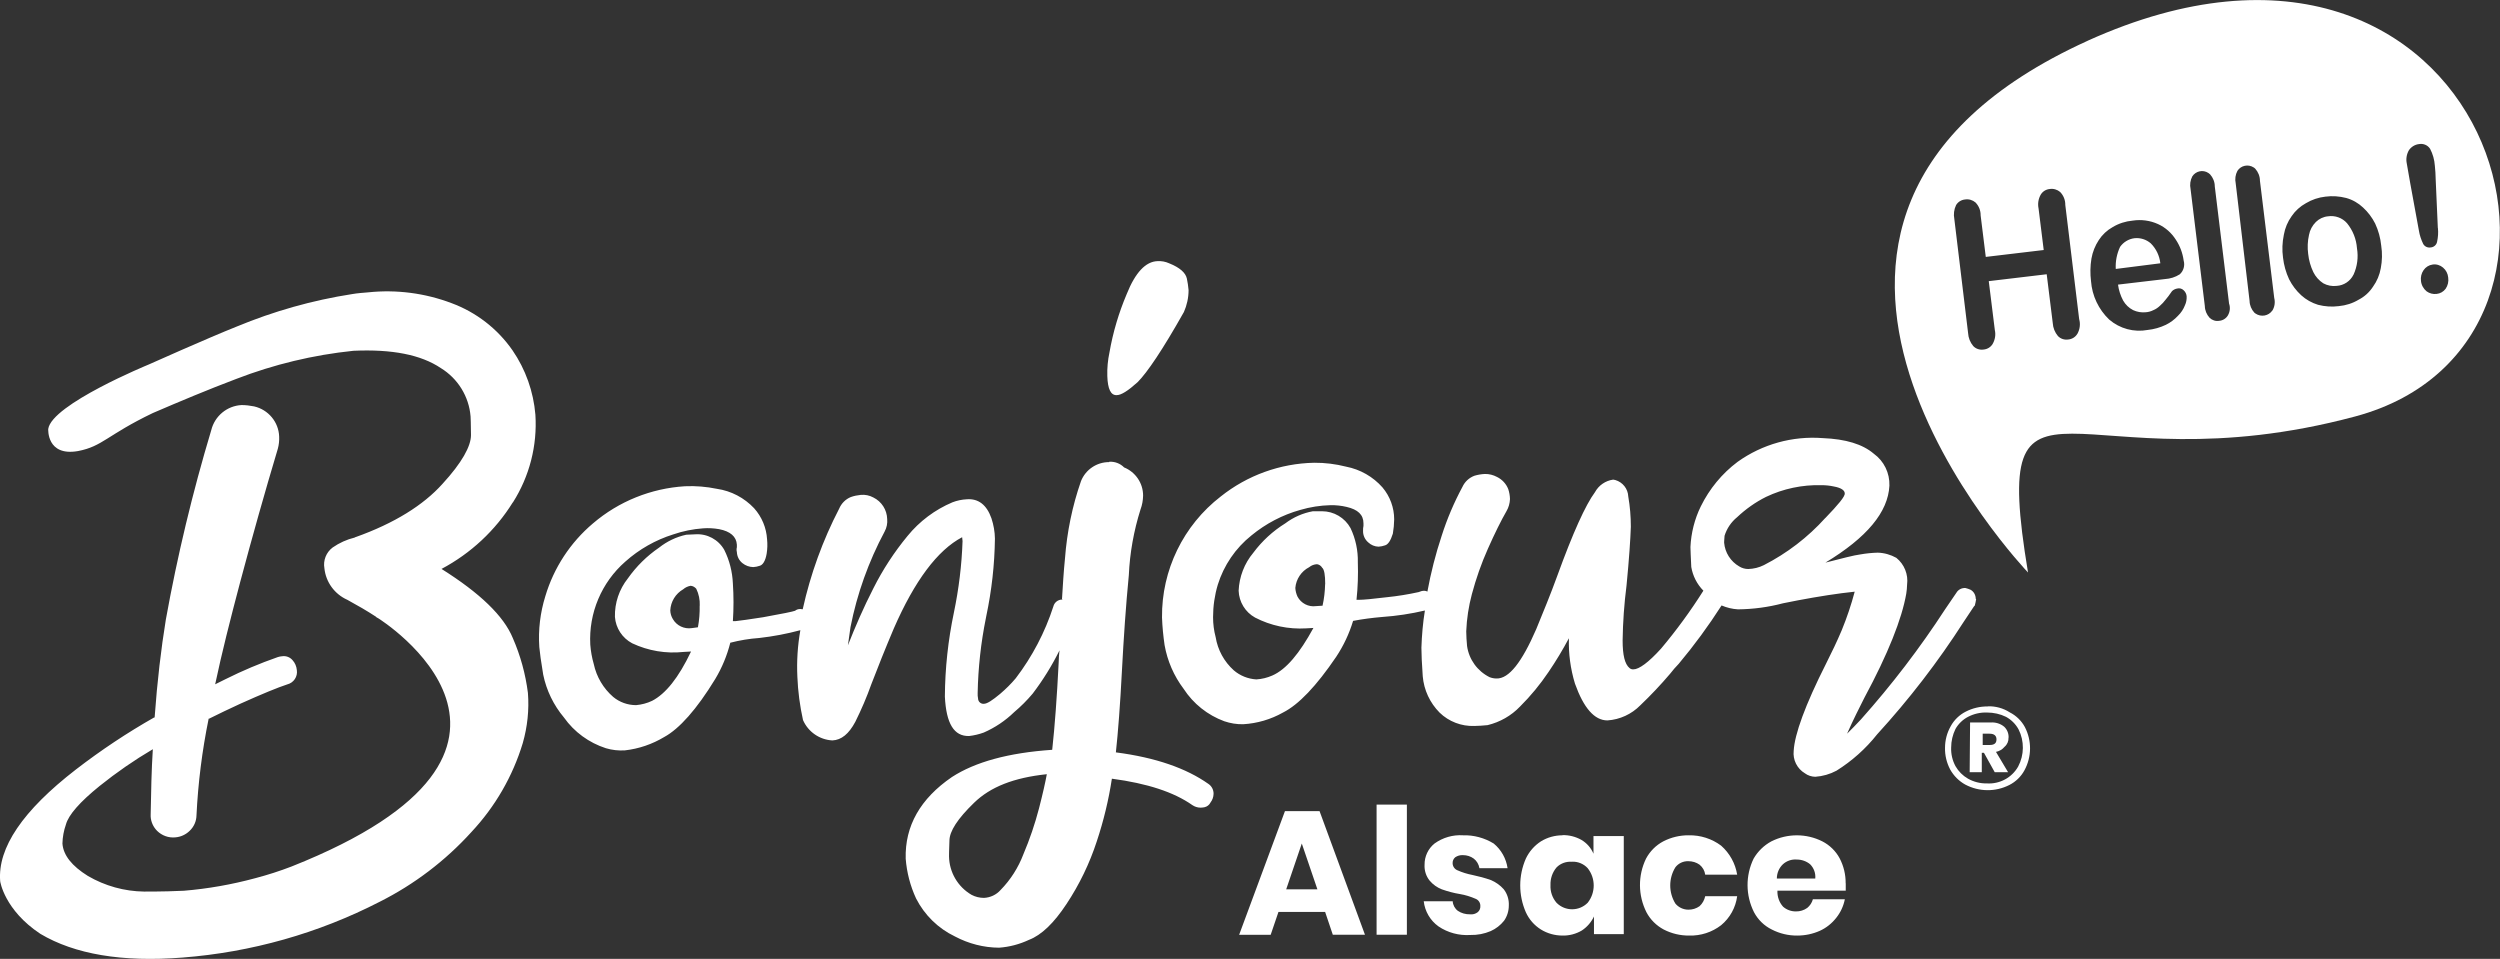
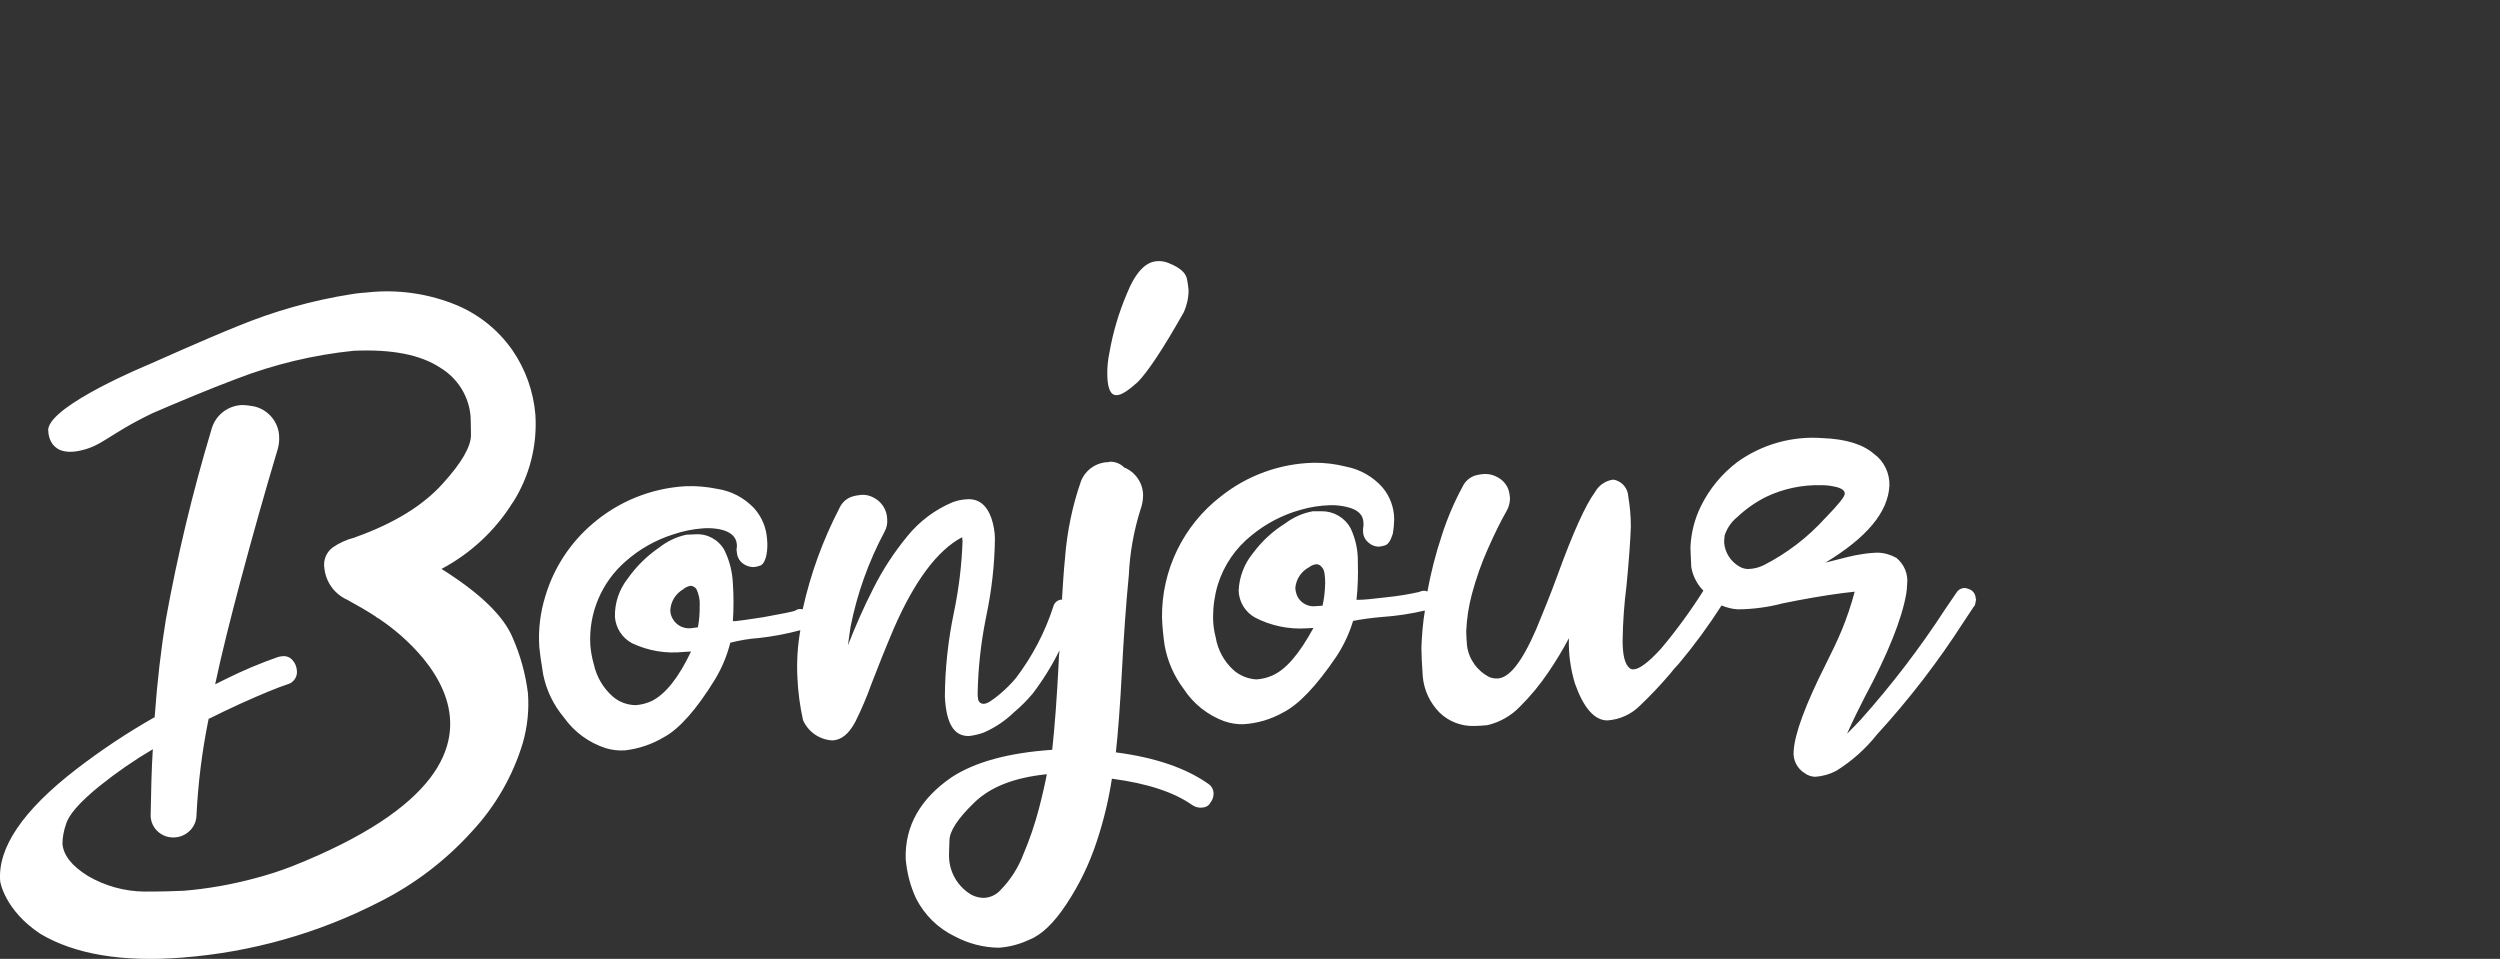
<svg xmlns="http://www.w3.org/2000/svg" id="Calque_2" data-name="Calque 2" viewBox="0 0 301.18 115.52">
  <rect x="0" y="0" width="301.18" height="115.52" fill="#333333" stroke="none" />
  <defs>
    <style>
      .cls-1 {
        fill: #fff;
      }
    </style>
  </defs>
  <g id="Calque_1-2" data-name="Calque 1">
-     <path id="Tracé_570" data-name="Tracé 570" class="cls-1" d="M254.9,32.4l5.36-.68c-.1-.91-.5-1.75-1.15-2.4-.54-.47-1.26-.7-1.98-.62-.69.09-1.32.47-1.72,1.04-.39.83-.57,1.74-.52,2.66M283.54,33.08c.45-.99.59-2.1.41-3.17-.08-1.11-.5-2.16-1.2-3.02-.57-.65-1.44-.96-2.29-.83-.55.05-1.06.29-1.46.68-.43.43-.72.97-.83,1.56-.17.75-.2,1.53-.1,2.29.08.76.29,1.5.62,2.19.27.55.69,1.02,1.2,1.35.49.27,1.06.38,1.61.31.87-.05,1.65-.57,2.03-1.35M294.32,32.24c.36.3.58.73.62,1.2.07.47-.04.96-.31,1.35-.26.35-.66.58-1.09.62-.43.05-.85-.06-1.2-.31-.38-.31-.63-.76-.68-1.25-.06-.46.05-.92.31-1.3.25-.37.65-.62,1.09-.68.45-.07.91.07,1.25.36M293.7,27.46c.06.56.02,1.12-.1,1.67-.07.38-.4.66-.78.68-.35.06-.71-.1-.89-.42-.25-.51-.43-1.05-.52-1.61l-1.04-5.68c-.21-1.09-.31-1.88-.42-2.4-.12-.55-.02-1.13.26-1.61.28-.4.71-.67,1.2-.73.53-.1,1.06.12,1.35.57.33.63.52,1.32.57,2.03.06.54.09,1.07.1,1.61l.26,5.89ZM286.82,32.3c-.14.81-.46,1.57-.94,2.24-.43.66-1.02,1.2-1.72,1.56-.73.44-1.55.7-2.4.78-.84.11-1.68.05-2.5-.16-.75-.23-1.45-.62-2.03-1.15-.6-.55-1.09-1.2-1.46-1.93-.38-.82-.63-1.7-.73-2.6-.13-.92-.09-1.85.1-2.76.14-.81.46-1.57.94-2.24.44-.65,1.03-1.18,1.72-1.56.72-.43,1.52-.7,2.35-.79.84-.11,1.68-.05,2.5.16.76.21,1.46.61,2.03,1.15.6.55,1.09,1.2,1.46,1.93.39.84.64,1.74.73,2.66.14.9.12,1.82-.05,2.71M273.76,37.4c-.46.67-1.37.83-2.04.37-.05-.03-.1-.07-.14-.11-.35-.39-.56-.88-.57-1.41l-1.67-14.16c-.11-.51-.04-1.05.21-1.51.42-.65,1.3-.83,1.95-.41.07.04.13.09.19.15.36.4.57.92.57,1.46l1.72,14.11c.13.51.06,1.05-.21,1.51M268.38,38.03c-.23.36-.62.59-1.04.62-.42.07-.84-.07-1.15-.37-.35-.39-.56-.88-.57-1.41l-1.72-14.11c-.11-.51-.03-1.05.21-1.51.42-.65,1.29-.84,1.94-.41.07.05.14.1.2.16.36.4.57.92.57,1.46l1.72,14.11c.17.48.11,1.02-.16,1.46M255.16,34.28c.09.68.3,1.33.62,1.93.28.49.69.89,1.2,1.15.47.22.99.31,1.51.26.33-.02.64-.11.94-.26.29-.12.55-.3.78-.52.25-.22.48-.46.68-.73.21-.26.47-.57.78-1.04.17-.16.39-.27.62-.31.28-.07.57,0,.78.21.21.19.34.45.36.73.02.38-.05.75-.21,1.09-.18.47-.47.9-.83,1.25-.42.45-.91.82-1.46,1.09-.69.33-1.43.54-2.19.62-1.65.31-3.36-.15-4.64-1.25-1.28-1.22-2.06-2.87-2.19-4.63-.11-.9-.1-1.81.05-2.71.14-.8.44-1.56.89-2.24.42-.65.99-1.18,1.67-1.56.73-.44,1.55-.7,2.4-.78,1.04-.16,2.11-.02,3.07.42.88.4,1.62,1.06,2.14,1.88.5.75.82,1.61.94,2.5.17.6,0,1.25-.47,1.67-.53.34-1.14.53-1.77.57l-5.68.67ZM250.26,40.22c-.23.39-.64.64-1.09.68-.46.07-.93-.08-1.25-.42-.37-.44-.59-.99-.62-1.56l-.73-5.88-6.98.83.73,5.89c.13.57.03,1.16-.26,1.67-.23.39-.64.64-1.09.68-.46.07-.93-.08-1.25-.42-.37-.44-.59-.99-.62-1.56l-1.66-13.75c-.11-.56-.04-1.15.21-1.67.23-.39.64-.64,1.09-.68.45-.07.91.07,1.25.36.41.42.63.98.62,1.56l.62,5,6.98-.83-.62-5c-.12-.57-.03-1.16.26-1.67.23-.39.64-.64,1.09-.68.45-.07.91.07,1.25.36.41.42.63.98.62,1.56l1.67,13.75c.17.59.09,1.23-.21,1.77M251.51,4.91c-47.7,21.67-7.19,64.06-7.19,64.06-4.74-28.54,5.78-9.79,39.42-18.8,33.64-9.01,16.25-67.18-32.24-45.26" />
-     <path id="Tracé_571" data-name="Tracé 571" class="cls-1" d="M218.7,105.84h-4.64c0-.65.26-1.27.73-1.72.45-.41,1.06-.62,1.67-.57.59,0,1.16.2,1.61.57.45.45.68,1.08.62,1.72M222.35,106.41c.01-1.05-.24-2.09-.73-3.02-.47-.87-1.2-1.58-2.08-2.03-1.93-.97-4.21-.97-6.14,0-.89.48-1.63,1.2-2.14,2.08-.99,2.04-.97,4.43.05,6.46.48.9,1.22,1.63,2.14,2.08.95.49,2,.74,3.07.73.93,0,1.86-.19,2.71-.57.78-.35,1.45-.89,1.98-1.56.52-.65.88-1.42,1.04-2.24h-3.85c-.11.41-.35.77-.68,1.04-.39.28-.87.43-1.35.42-.57.01-1.13-.19-1.56-.57-.47-.53-.71-1.22-.68-1.93h8.23v-.88M203.45,100.63c-1.07-.01-2.12.24-3.07.73-.89.47-1.61,1.2-2.08,2.08-.99,2.04-.97,4.43.05,6.46.47.89,1.2,1.61,2.08,2.08.95.49,2,.74,3.07.73,1.39.04,2.75-.4,3.85-1.25,1.06-.88,1.75-2.12,1.93-3.49h-3.85c-.1.46-.33.88-.68,1.2-.39.28-.87.43-1.35.42-.6,0-1.18-.27-1.56-.73-.83-1.34-.83-3.04,0-4.38.37-.48.95-.75,1.56-.73.48,0,.96.14,1.35.42.37.3.62.73.68,1.2h3.85c-.22-1.35-.9-2.58-1.93-3.49-1.12-.84-2.5-1.28-3.91-1.25M189.39,103.81c.71-.03,1.4.26,1.88.78.97,1.22.97,2.95,0,4.17-1.03,1.04-2.7,1.04-3.73.02,0,0-.01-.01-.02-.02-.51-.59-.77-1.36-.73-2.13-.03-.78.23-1.54.73-2.13.49-.5,1.18-.74,1.88-.68M188.24,100.63c-.92,0-1.82.25-2.6.73-.79.51-1.42,1.23-1.82,2.08-.9,2.06-.9,4.4,0,6.46.39.86,1.02,1.58,1.82,2.08.78.48,1.68.73,2.6.73.82.02,1.64-.2,2.34-.62.63-.42,1.13-1,1.45-1.68v2.13h3.59v-11.82h-3.65v2.13c-.29-.7-.8-1.28-1.46-1.67-.7-.39-1.49-.59-2.29-.57M176.26,100.63c-1.23-.08-2.44.27-3.44.99-.77.62-1.21,1.56-1.2,2.55-.04.7.18,1.39.62,1.93.39.46.89.82,1.46,1.04.71.25,1.44.45,2.19.57.65.11,1.28.31,1.88.57.36.14.59.5.57.88.02.28-.1.55-.31.73-.27.21-.6.3-.94.26-.52.01-1.03-.13-1.46-.42-.36-.27-.59-.69-.62-1.15h-3.49c.14,1.21.78,2.31,1.77,3.02,1.13.77,2.49,1.13,3.85,1.04.84.02,1.68-.14,2.45-.47.63-.28,1.18-.71,1.61-1.25.37-.53.57-1.17.57-1.82.04-.71-.18-1.42-.62-1.98-.42-.47-.94-.84-1.52-1.09-.73-.26-1.48-.46-2.24-.62-.63-.12-1.24-.31-1.82-.57-.34-.14-.56-.47-.57-.83-.02-.28.1-.55.31-.73.28-.19.6-.28.94-.26.47,0,.92.14,1.3.42.36.28.6.69.68,1.15h3.39c-.17-1.16-.76-2.22-1.67-2.97-1.11-.68-2.4-1.03-3.7-.99M165.84,112.61h3.65v-15.68h-3.65v15.68ZM154.95,107.14l1.88-5.52,1.88,5.52h-3.75ZM160.58,112.61h3.86l-5.47-14.89h-4.17l-5.52,14.9h3.8l.94-2.76h5.62l.93,2.76Z" />
    <path id="Tracé_572" data-name="Tracé 572" class="cls-1" d="M61.79,60.53c2-3.15,2.95-6.85,2.71-10.57-.23-2.78-1.18-5.46-2.76-7.76-1.81-2.6-4.37-4.58-7.34-5.68-3.2-1.21-6.65-1.66-10.05-1.3-.62.05-1.3.1-1.93.21-4.77.74-9.44,2.06-13.9,3.91-3.54,1.41-10.62,4.58-10.62,4.58,0,0-11.67,4.79-12.09,7.76,0,0-.21,3.33,3.59,2.66,2.97-.57,3.49-1.93,9.01-4.58,3.28-1.41,6.61-2.81,10.05-4.11,4.53-1.75,9.28-2.89,14.12-3.39,4.64-.21,8.12.47,10.52,2.08,2.06,1.26,3.4,3.43,3.59,5.83,0,.16.05.89.05,2.24s-1.09,3.33-3.44,5.89c-2.29,2.55-5.78,4.74-10.47,6.41q-.05,0-.1.05c-.95.23-1.85.64-2.66,1.2-.77.58-1.16,1.55-.99,2.5.17,1.67,1.23,3.12,2.76,3.8,1.25.68,2.4,1.35,3.44,2.03.05.1.26.16.31.21,0,0,25.21,15.73-10.47,29.89-1.43.55-2.89,1.02-4.38,1.41-2.81.76-5.69,1.27-8.59,1.51-.94.05-2.55.1-4.79.1-2.38-.03-4.71-.68-6.77-1.88-1.93-1.2-2.97-2.5-3.07-3.91.02-.78.16-1.55.42-2.29.31-1.15,1.67-2.71,4.06-4.64,2.03-1.63,4.17-3.11,6.41-4.43-.16,2.5-.21,5.1-.26,7.86v.26c.04.65.32,1.26.78,1.72.58.57,1.38.86,2.19.78.65-.05,1.26-.33,1.72-.78.52-.49.82-1.16.83-1.88.19-3.9.68-7.79,1.46-11.61-.03,0-.05.02-.05.05,0,0,0,0,0,0,0-.05.05-.05.05-.1v.05c1.25-.62,2.45-1.2,3.8-1.82,2.66-1.2,4.58-1.98,5.68-2.34.77-.19,1.27-.94,1.15-1.72-.04-.45-.22-.87-.52-1.2-.31-.36-.78-.54-1.25-.47-.18.01-.35.05-.52.1-2.15.75-4.26,1.64-6.3,2.66l-1.25.62c.78-3.7,1.82-7.81,3.02-12.34,1.46-5.47,2.97-10.83,4.53-16.04.13-.48.18-.97.16-1.46-.06-1.76-1.31-3.25-3.02-3.64-.5-.1-1-.16-1.51-.16-1.75.09-3.23,1.32-3.65,3.02-2.25,7.49-4.08,15.11-5.47,22.81-.57,3.49-1.04,7.45-1.35,11.77h.05s-.02.05-.05.05c0,0,0,0,0,0v-.05c-3.3,1.87-6.47,3.98-9.48,6.3C2.73,97.66-.29,102.14.02,106.15c0,.05.52,3.49,4.84,6.35,4.11,2.45,9.84,3.44,17.13,2.86,8.28-.64,16.36-2.92,23.75-6.72,4.16-2.09,7.91-4.94,11.04-8.39,2.86-3.05,4.99-6.72,6.2-10.73.56-1.96.78-4.01.62-6.04-.29-2.28-.9-4.51-1.82-6.61-1.09-2.66-3.96-5.42-8.59-8.33,3.52-1.87,6.49-4.63,8.59-8.02M84.29,72.97c.02.87-.05,1.74-.21,2.6l-.73.1c-.92.14-1.83-.29-2.29-1.09-.19-.31-.3-.67-.31-1.04.05-1.06.64-2.02,1.56-2.55.25-.22.56-.36.89-.42.27.02.51.16.68.36.31.63.45,1.33.42,2.03M126.11,93.28c-.16.89-.47,2.29-.94,4.11-.49,1.88-1.12,3.73-1.88,5.52-.61,1.61-1.55,3.09-2.76,4.32-.51.57-1.22.9-1.98.94-.53,0-1.04-.12-1.51-.37-1.65-.96-2.68-2.72-2.71-4.63,0-.1,0-.73.05-1.88,0-1.15.99-2.66,2.97-4.58s4.79-3.02,8.75-3.44M133.61,55.67c-1.49,0-2.83.91-3.38,2.29-1.05,3.01-1.69,6.14-1.93,9.32-.16,1.56-.26,3.28-.36,4.9h.05l-.05.1v-.05c-.49.01-.92.35-1.04.83-1.01,3.12-2.54,6.04-4.53,8.65-.57.68-1.2,1.3-1.88,1.88-.94.78-1.56,1.2-1.98,1.2-.35.02-.66-.25-.68-.61,0,0,0-.01,0-.02-.05-.22-.06-.45-.05-.68.06-3.03.39-6.04.99-9.01l.05-.26c.65-3.07,1-6.19,1.04-9.32-.01-.83-.16-1.66-.42-2.45-.57-1.61-1.56-2.4-2.97-2.29-.59.03-1.17.15-1.72.36-2.11.89-3.97,2.28-5.42,4.06-1.6,1.94-2.98,4.05-4.11,6.3-1.2,2.34-2.19,4.64-3.07,6.87l.31-2.19c.79-4.02,2.18-7.9,4.11-11.51.25-.46.36-.99.31-1.51-.03-1.11-.67-2.11-1.67-2.6-.46-.25-.99-.36-1.51-.31-.41.04-.81.12-1.2.26-.64.26-1.14.77-1.41,1.41-1.98,3.82-3.45,7.88-4.38,12.08-.03,0-.05.02-.05.05,0,0,0,0,0,0-.08-.04-.17-.06-.26-.05-.23,0-.45.07-.62.21-.26.1-1.51.36-3.85.78-1.67.26-2.81.42-3.33.47h-.31c.1-1.51.1-3.02,0-4.53-.06-1.41-.41-2.8-1.04-4.06-.71-1.24-2.06-1.97-3.49-1.87l-1.09.05c-1.2.26-2.32.8-3.28,1.56-1.46,1-2.73,2.25-3.75,3.7-1.05,1.32-1.6,2.96-1.56,4.64.1,1.35.89,2.55,2.08,3.18,1.93.91,4.08,1.27,6.2,1.04l.89-.05c-1.51,3.18-3.07,5.1-4.69,5.94-.61.29-1.26.46-1.93.52-1.01,0-1.99-.35-2.76-.99-1.19-1.03-2.01-2.42-2.34-3.96-.22-.76-.36-1.55-.42-2.34-.2-3.8,1.35-7.49,4.22-10,1.67-1.49,3.64-2.61,5.78-3.28,1.16-.4,2.37-.64,3.59-.73.64-.05,1.29-.01,1.93.1,1.35.26,2.08.89,2.14,1.87v.31c-.05.19-.05.39,0,.57.02.53.26,1.02.68,1.35.37.3.83.46,1.3.47.27-.02.53-.07.78-.16.36-.1.68-.57.83-1.46.09-.57.11-1.15.05-1.72-.08-1.39-.63-2.71-1.56-3.75-1.19-1.26-2.76-2.09-4.48-2.34-1.27-.26-2.56-.37-3.85-.31-4.09.25-7.98,1.82-11.09,4.48-2.72,2.3-4.71,5.34-5.73,8.75-.62,1.99-.87,4.07-.73,6.14.05.62.21,1.77.47,3.33.39,1.9,1.25,3.67,2.5,5.16,1.24,1.75,3.01,3.04,5.05,3.7.74.22,1.52.31,2.29.26,1.68-.19,3.29-.74,4.74-1.61,1.82-.99,3.91-3.33,6.14-6.98.82-1.36,1.43-2.84,1.82-4.38,1.14-.29,2.31-.49,3.49-.57,1.67-.19,3.32-.5,4.95-.94-.33,1.86-.45,3.74-.36,5.62.07,1.75.3,3.5.68,5.21.62,1.42,1.99,2.37,3.54,2.45,1.09-.05,1.98-.78,2.76-2.24.73-1.47,1.38-2.98,1.93-4.53.78-2.03,1.67-4.27,2.71-6.72,2.5-5.73,5.26-9.43,8.23-10.99l.05.47c-.1,2.89-.45,5.76-1.04,8.59-.7,3.34-1.07,6.74-1.09,10.15.16,3.23,1.09,4.79,2.92,4.74.6-.07,1.2-.21,1.77-.42,1.35-.59,2.59-1.42,3.65-2.45.81-.68,1.56-1.43,2.24-2.24,1.24-1.63,2.32-3.37,3.23-5.21-.06.48-.09.97-.1,1.46-.21,4.17-.47,7.71-.78,10.52-5.26.36-9.27,1.46-12.08,3.28-3.8,2.6-5.68,5.89-5.57,9.84.13,1.66.55,3.28,1.25,4.79,1.02,2,2.66,3.61,4.69,4.58,1.64.87,3.46,1.34,5.31,1.35,1.25-.09,2.46-.41,3.59-.94,1.51-.57,3.02-2.03,4.53-4.32,1.55-2.34,2.78-4.88,3.65-7.55.82-2.46,1.43-4.99,1.82-7.55,4.27.57,7.45,1.61,9.69,3.18.29.2.64.31.99.31.16,0,.31-.02.47-.05.32-.07.59-.28.73-.57.23-.3.36-.66.37-1.04.01-.48-.22-.93-.62-1.2-2.66-1.88-6.35-3.18-11.15-3.8.26-2.4.52-5.73.73-9.84.21-3.96.47-7.81.83-11.51.12-2.69.6-5.35,1.41-7.92.2-.53.3-1.1.31-1.67,0-1.49-.91-2.83-2.29-3.39-.46-.47-1.11-.72-1.77-.68M142.62,37.61c.37-.84.57-1.74.57-2.66-.04-.47-.11-.94-.21-1.41-.16-.68-.83-1.3-2.13-1.82-.44-.2-.92-.29-1.41-.26-1.41.05-2.66,1.35-3.7,3.96-.96,2.26-1.66,4.62-2.08,7.03-.2.94-.29,1.9-.26,2.86.05,1.56.42,2.34,1.15,2.29.52,0,1.35-.52,2.5-1.56,1.15-1.15,3.02-3.91,5.57-8.44M219.9,62.4c-2.1,2.33-4.61,4.25-7.4,5.68-.58.29-1.22.45-1.88.47-.39,0-.77-.11-1.09-.31-1.04-.6-1.72-1.67-1.82-2.86,0,0,0-.31.05-.83.27-.88.8-1.66,1.51-2.24,1.04-.98,2.21-1.81,3.49-2.45,2.08-.99,4.36-1.47,6.67-1.41.51,0,1.01.05,1.51.16.88.16,1.3.47,1.3.83.05.36-.78,1.35-2.34,2.97M159.64,70.37c-.02.87-.12,1.75-.31,2.6l-.78.05c-.91.13-1.81-.33-2.24-1.15-.15-.33-.24-.68-.26-1.04.09-1.06.72-2.01,1.67-2.5.27-.22.59-.34.94-.36.26.04.49.19.62.42.26.21.37.89.37,1.98M238.02,72.14c0-.45-.23-.87-.62-1.09-.2-.09-.41-.16-.62-.21-.44-.03-.87.19-1.09.57l-1.35,1.98c-3.04,4.68-6.44,9.12-10.15,13.28-.57.62-1.15,1.2-1.67,1.72.78-1.77,1.51-3.18,2.08-4.32,2.86-5.31,4.53-9.53,5.05-12.55.06-.36.09-.73.1-1.09.16-1.23-.33-2.45-1.3-3.23-.69-.38-1.45-.6-2.24-.62-.7.02-1.4.09-2.08.21-.78.1-2.19.47-4.22.99,5-3.02,7.55-6.09,7.71-9.27.05-1.52-.65-2.96-1.88-3.85-1.35-1.15-3.38-1.77-6.15-1.88-3.65-.28-7.28.73-10.26,2.86-1.88,1.41-3.39,3.25-4.43,5.36-.75,1.53-1.17,3.2-1.25,4.9,0,.42.05,1.2.1,2.4.18,1.08.69,2.08,1.46,2.86-1.54,2.44-3.24,4.77-5.1,6.98-1.51,1.67-2.66,2.5-3.33,2.5-.17.01-.34-.04-.47-.16-.57-.47-.83-1.56-.83-3.33.03-2.21.19-4.42.47-6.61.31-3.18.47-5.57.52-7.08,0-1.22-.1-2.44-.31-3.65-.04-.93-.67-1.72-1.56-1.98l-.26-.05c-.93.13-1.74.69-2.19,1.51-1.15,1.56-2.66,4.9-4.53,10.05-.83,2.29-1.72,4.43-2.55,6.46-1.72,3.96-3.28,5.99-4.79,5.94-.28,0-.57-.06-.83-.16-1.46-.73-2.48-2.13-2.71-3.75-.05-.57-.1-1.2-.1-1.77.06-1.51.29-3.02.68-4.48.5-1.87,1.14-3.7,1.93-5.47.83-1.87,1.61-3.44,2.24-4.53.26-.44.4-.95.42-1.46-.01-.41-.08-.81-.21-1.2-.25-.64-.74-1.16-1.35-1.46-.45-.24-.95-.37-1.46-.36-.42.02-.84.09-1.25.21-.65.24-1.17.72-1.46,1.35-1.01,1.88-1.85,3.85-2.5,5.89-.73,2.2-1.3,4.44-1.72,6.72-.11-.06-.24-.1-.37-.1-.23,0-.46.06-.68.16-1.27.28-2.56.49-3.85.62-1.72.21-2.81.31-3.33.31h-.31c.16-1.5.21-3.02.16-4.53.03-1.42-.27-2.83-.88-4.11-.69-1.25-2.01-2.03-3.44-2.03h-1.09c-1.21.22-2.35.72-3.33,1.46-1.5.93-2.8,2.13-3.85,3.54-1.08,1.29-1.7,2.9-1.77,4.58.05,1.35.8,2.58,1.98,3.23,1.89.98,4.02,1.43,6.15,1.3l.88-.05c-1.67,3.07-3.28,5-4.95,5.73-.61.27-1.26.43-1.93.47-1-.06-1.95-.44-2.71-1.09-1.17-1.05-1.94-2.46-2.19-4.01-.21-.78-.31-1.59-.31-2.4,0-1.32.19-2.64.57-3.91.73-2.34,2.14-4.41,4.06-5.94,1.73-1.42,3.73-2.47,5.88-3.07,1.19-.35,2.41-.54,3.65-.57.65-.01,1.3.06,1.93.21,1.35.31,2.03.94,2.03,1.98v.31c-.04.19-.06.38-.05.57-.02.54.21,1.06.62,1.41.34.32.78.51,1.25.52.27-.02.53-.07.78-.16.36-.1.68-.57.94-1.41.1-.57.15-1.14.16-1.72,0-1.41-.5-2.77-1.41-3.85-1.14-1.29-2.68-2.17-4.38-2.5-1.26-.32-2.55-.48-3.85-.47-4.09.08-8.05,1.51-11.25,4.06-4.51,3.48-7.14,8.88-7.08,14.58.04,1.12.15,2.23.31,3.33.34,1.91,1.12,3.71,2.29,5.26,1.17,1.8,2.89,3.17,4.9,3.91.74.25,1.51.38,2.29.36,1.68-.1,3.32-.58,4.79-1.41,1.87-.94,4.01-3.18,6.41-6.72.88-1.33,1.57-2.79,2.03-4.32,1.15-.22,2.32-.37,3.49-.47,1.74-.12,3.46-.38,5.16-.78-.24,1.48-.37,2.98-.42,4.48,0,.73.05,1.88.16,3.44.14,1.65.86,3.2,2.03,4.38,1.11,1.08,2.62,1.66,4.17,1.61.52,0,1.04-.05,1.61-.1,1.49-.36,2.85-1.13,3.91-2.24,1.28-1.27,2.43-2.67,3.44-4.17.89-1.31,1.71-2.67,2.45-4.06-.06,1.85.19,3.7.73,5.47,1.04,2.92,2.34,4.43,3.91,4.43,1.5-.1,2.91-.75,3.96-1.82,1.26-1.2,2.46-2.47,3.59-3.8.32-.42.67-.82,1.04-1.2,1.87-2.23,3.59-4.58,5.16-7.03.63.27,1.3.43,1.98.47,1.83-.02,3.65-.26,5.42-.73l1.82-.36c2.5-.47,4.79-.83,6.82-1.04-.42,1.58-.94,3.13-1.56,4.64-.57,1.35-1.2,2.66-1.88,4.01-2.55,5.05-3.8,8.54-3.91,10.52-.12,1.09.41,2.15,1.35,2.71.36.27.8.41,1.25.42.89-.06,1.76-.31,2.55-.73,1.87-1.17,3.53-2.65,4.9-4.38,3.85-4.21,7.34-8.74,10.42-13.54l1.25-1.88.1-.1c.07-.26.12-.52.16-.78" />
-     <path id="Tracé_573" data-name="Tracé 573" class="cls-1" d="M238.86,88.39h.83c.57,0,.83.26.83.68,0,.47-.26.68-.83.68h-.83v-1.35ZM241.98,88.86c.02-.49-.17-.96-.52-1.3-.46-.39-1.06-.57-1.67-.52h-2.45l-.05,5.99h1.46v-2.34h.26l1.3,2.34h1.61l-1.46-2.45c.41-.08.78-.3,1.04-.62.32-.27.49-.68.47-1.09M239.38,94.38c-.8.02-1.59-.18-2.29-.57-.63-.36-1.15-.88-1.51-1.51-.37-.69-.55-1.46-.52-2.24,0-.78.18-1.54.52-2.24.35-.62.88-1.13,1.51-1.46.71-.37,1.5-.55,2.29-.52.79,0,1.58.17,2.29.52.64.35,1.16.87,1.51,1.51.71,1.41.69,3.08-.05,4.48-.76,1.34-2.22,2.12-3.75,2.03M239.48,85.11c-.92-.02-1.84.2-2.66.62-.77.39-1.41,1.01-1.82,1.77-.45.79-.68,1.69-.68,2.6-.02.91.2,1.8.62,2.6.43.77,1.06,1.4,1.82,1.82,1.66.88,3.64.9,5.31.05.77-.39,1.41-1.01,1.82-1.77.88-1.62.9-3.57.05-5.21-.41-.76-1.05-1.38-1.82-1.77-.79-.51-1.72-.76-2.66-.73" />
  </g>
</svg>